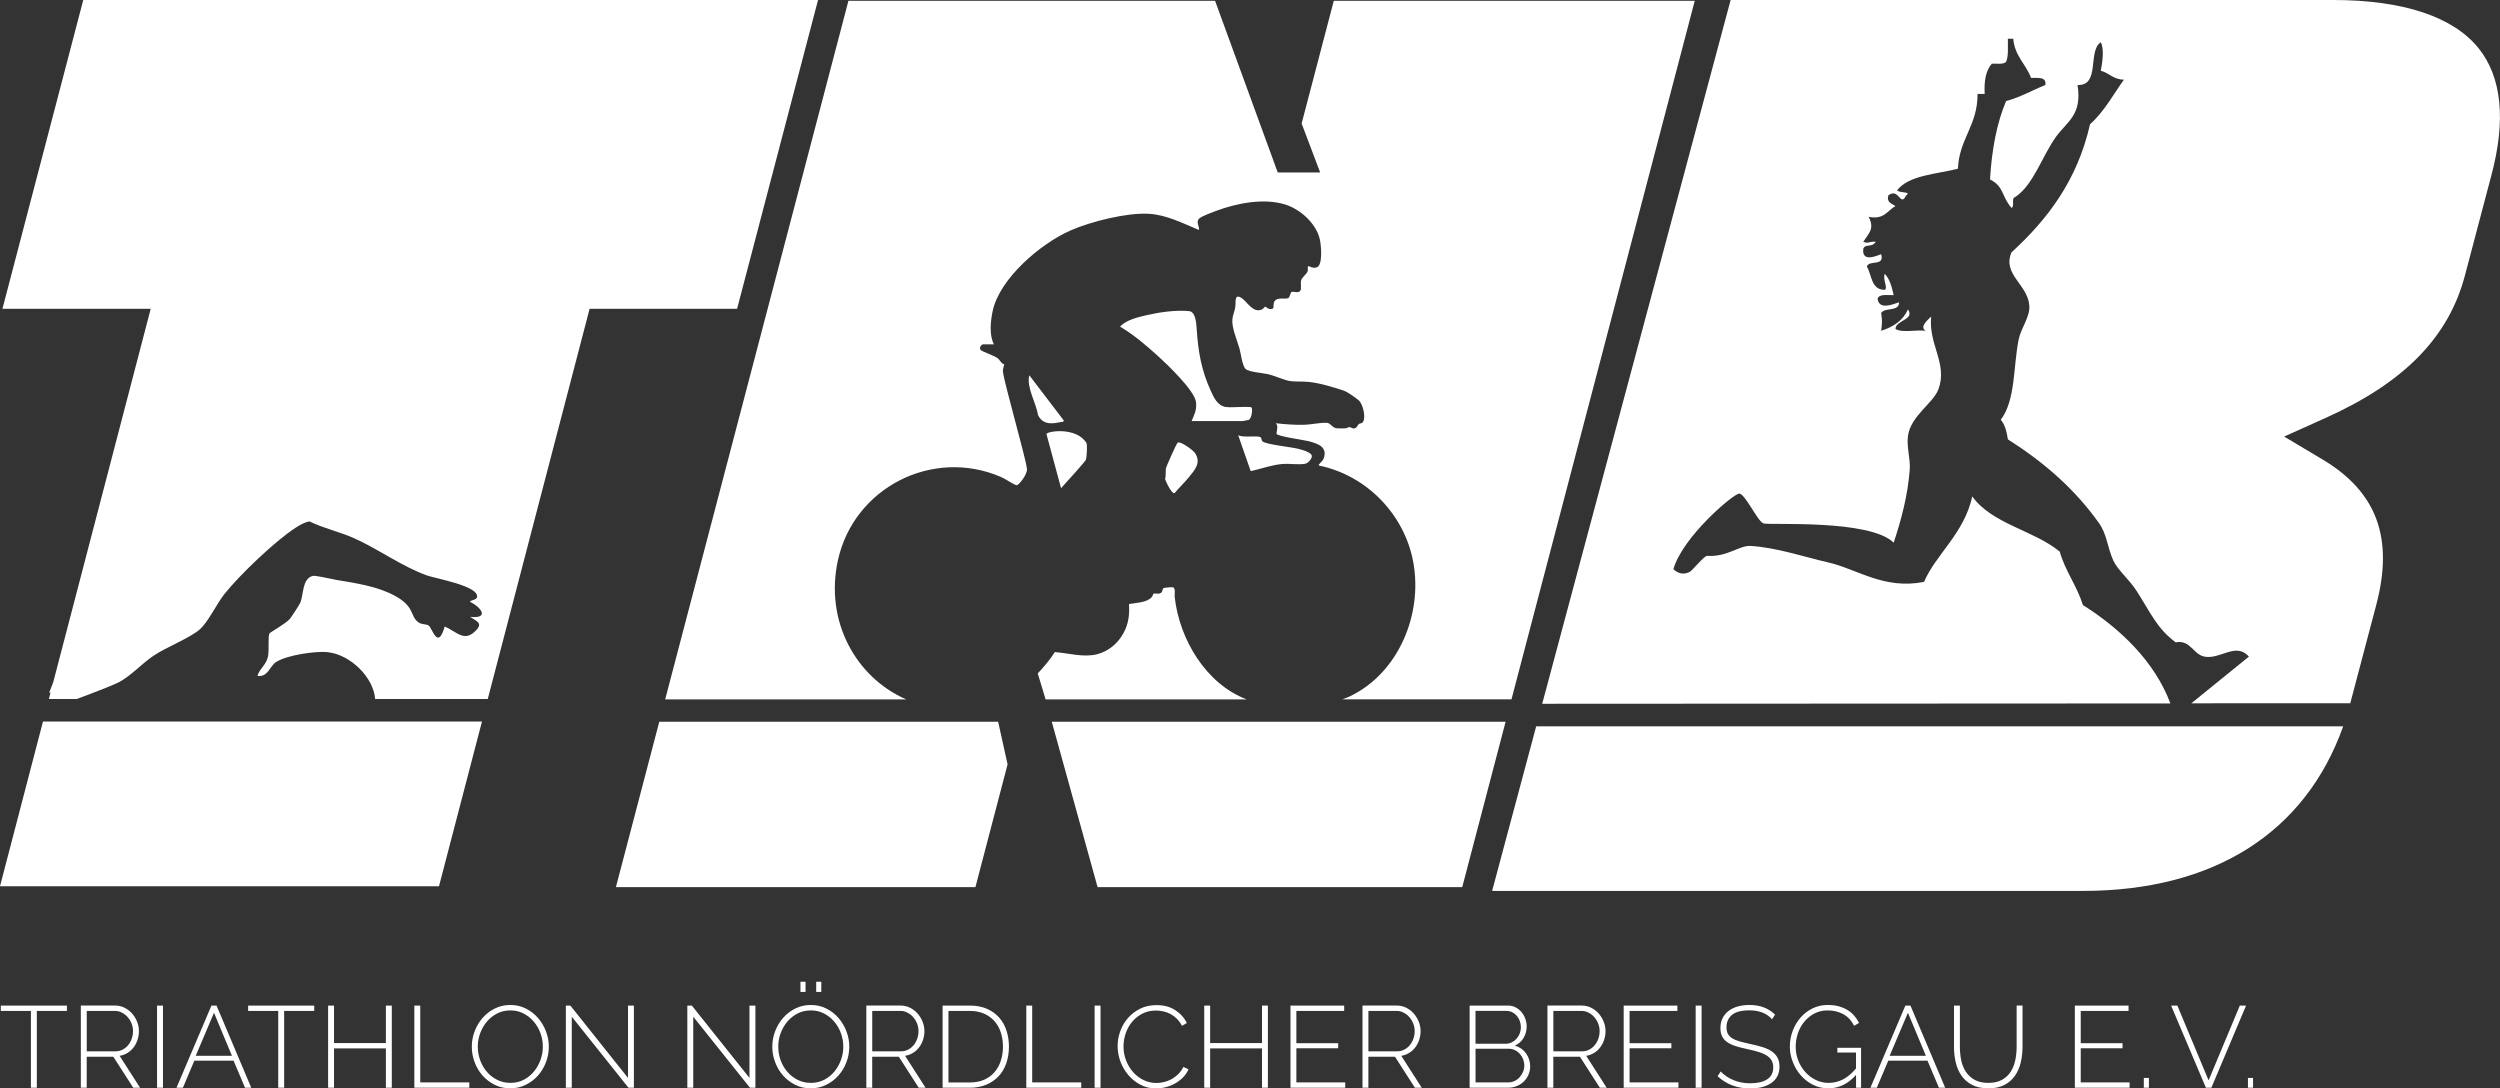
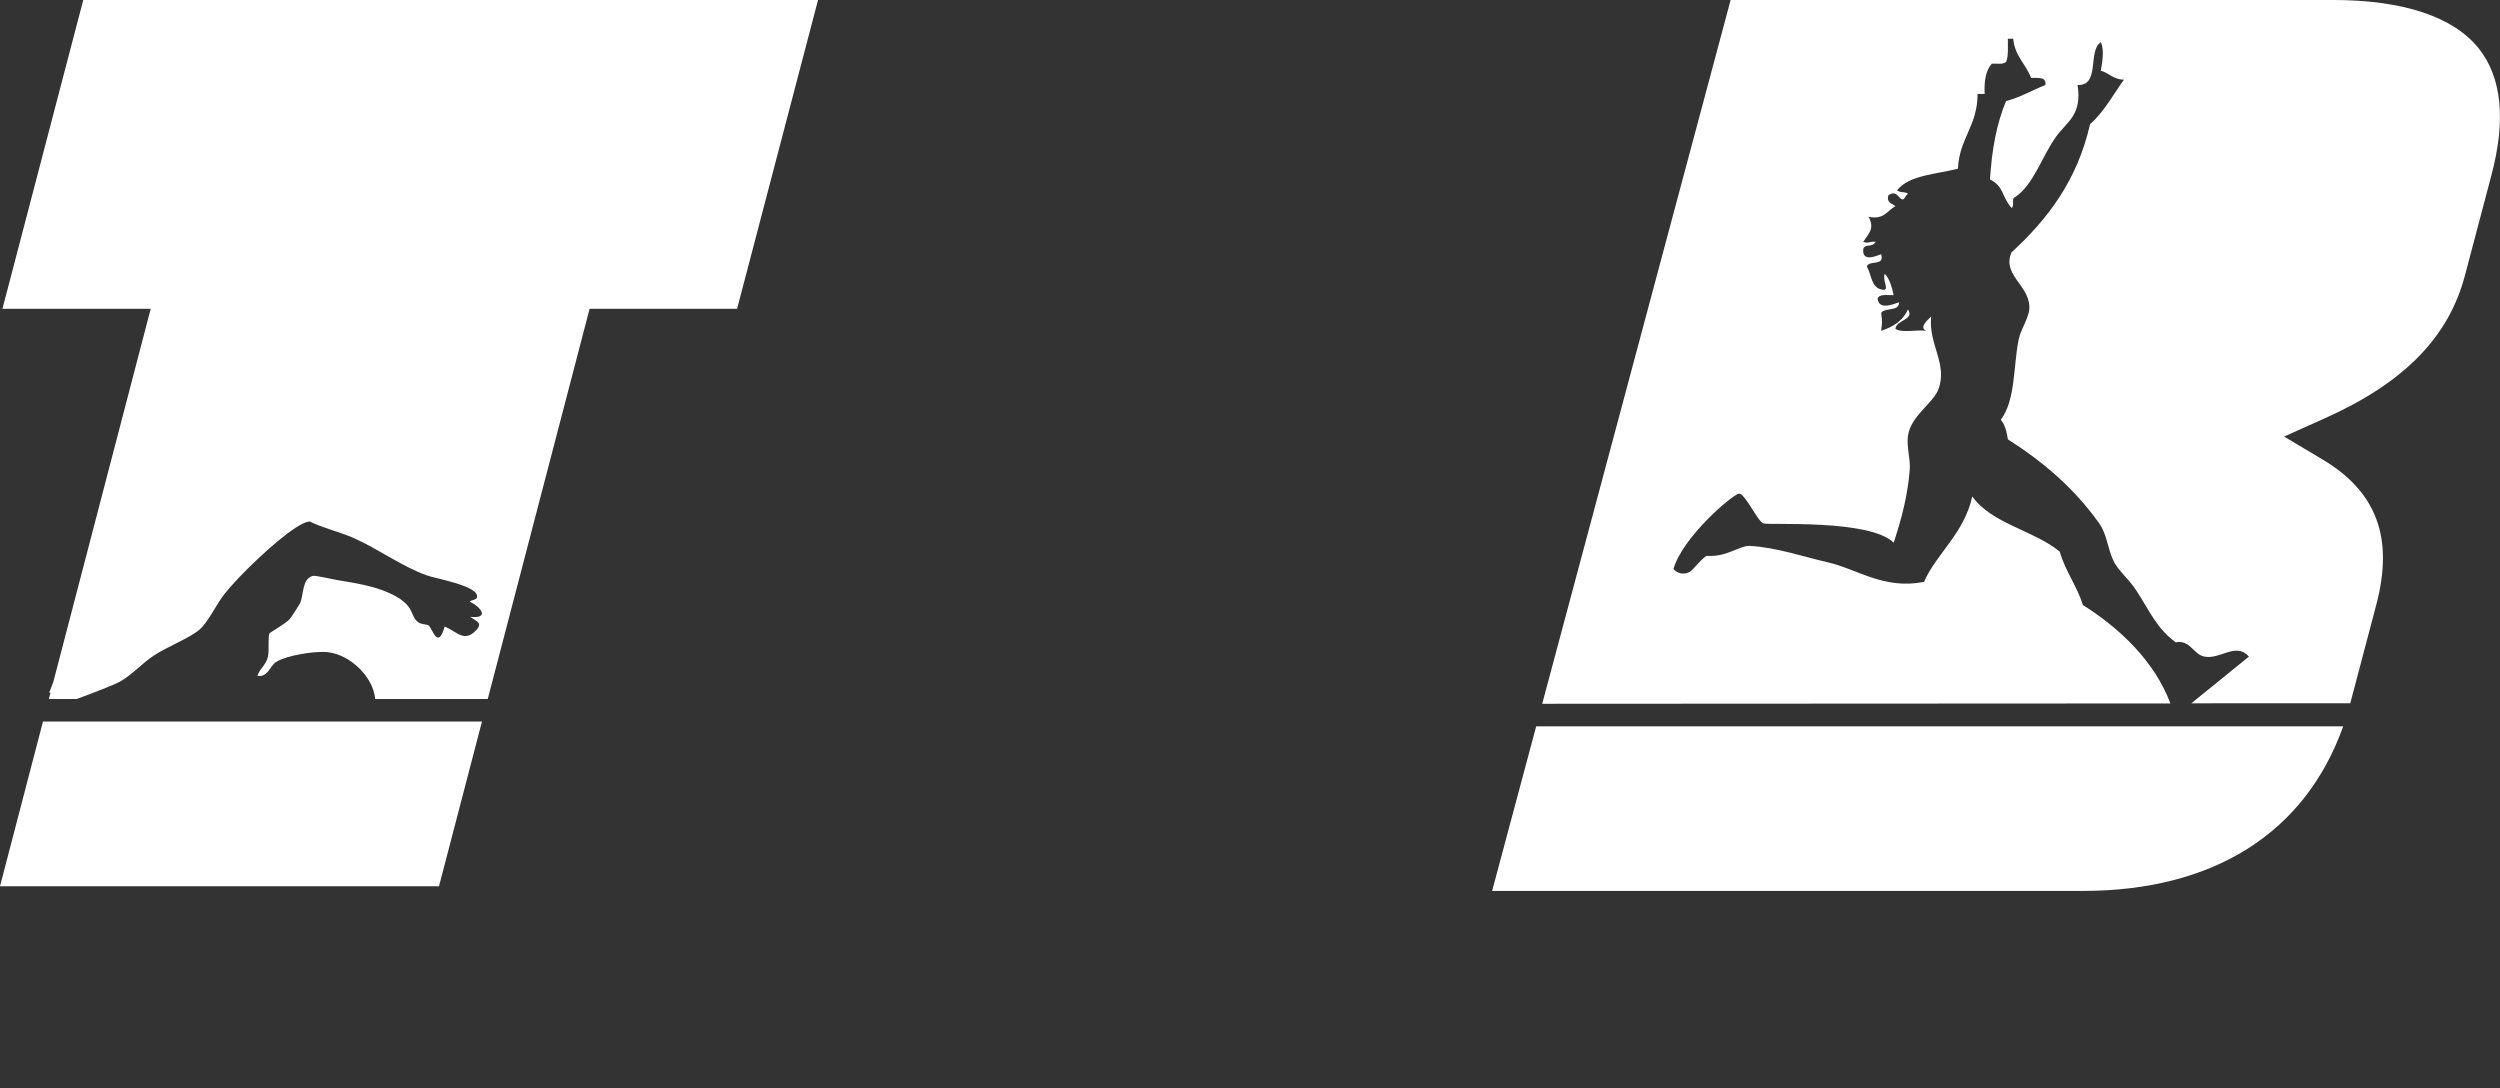
<svg xmlns="http://www.w3.org/2000/svg" id="Ebene_1" data-name="Ebene 1" viewBox="0 0 760.26 331">
  <rect x="0" y="0" width="760.26" height="331" fill="#333333" stroke="none" />
  <defs>
    <style>
      .cls-1 {
        fill: #fff;
      }
    </style>
  </defs>
  <path class="cls-1" d="M712.57,220.88h-245.41l-13.4,50.05h179.64c39.84,0,67.67-17.71,79.17-50.05M753.77,14.7c-7.7-9.62-23-14.7-44.25-14.7h-183.23l-57.3,214.02,191.03-.1c-4.76-12.77-15.33-22.83-26.6-29.92-1.85-5.92-5.32-10.21-7.05-16.25-7.94-6.53-20.57-8.37-26.6-16.79-2.41,11.21-11.06,17.59-14.66,25.99-12.28,2.43-20.32-3.93-29.32-5.96-6.37-1.43-15.86-4.6-23.55-4.97-3.31-.16-7.05,3.42-13.09,3.02-.9-.06-4.45,4.41-5.23,4.83-3.02,1.61-5.03-.81-5.03-.81,2.82-9.86,18.12-22.75,19.93-22.95,1.81-.2,5.64,8.46,7.45,9.06,1.81.61,32.23-1.36,39.61,5.86,2.39-7.26,4.27-14.37,4.88-22.2.25-3.2-1.01-6.97-.54-10.29.86-6.07,7.63-9.9,9.23-14.08,2.97-7.78-3.08-13.71-2.17-22.2-1.35,1.29-3.59,3.24-1.63,4.32-2.9-.35-7.23.71-9.23-.54.12-2.79,5.95-2.71,3.8-5.95-1.5,3.38-4.44,5.32-8.15,6.5.33-2.63.33-2.78,0-5.41,1.09-1.81,5.5-.29,5.43-3.25-2.15.73-6.08,2.34-6.52-1.09.46-1.52,2.93-1.04,4.89-1.08-.56-2.52-1.2-4.94-2.72-6.5-.66,1.96,1.09,4.27,0,4.87-4.18.02-3.86-4.46-5.43-7.04.52-2.18,5.51.08,4.34-3.79-.32,0-5.98,3.01-5.43-1.63.59-1.68,2.65-.23,3.8-2.16-2.25-.15-2.11.71-3.8,0,1.71-2.61,3.52-3.94,1.63-7.58,4.77.96,5.67-1.92,8.14-3.25-.97-.84-2.72-.9-2.17-3.25,3.34-2.54,3.58,3.74,5.43,0,1.92-1.27-2.55-.66-2.71-1.63,3.73-4.58,11.84-4.8,18.46-6.5.4-9.17,6.03-13.11,5.97-22.74h2.17c-.23-4.02.39-7.19,2.17-9.2,1.56-.06,3.55.29,4.34-.54.78-1.75.51-4.54.54-7.04h1.63c.47,5.3,3.87,7.69,5.42,11.91,2.13.05,4.76-.42,4.35,2.17-4.01,1.59-7.53,3.69-11.94,4.87-2.85,6.73-4.35,14.8-4.89,23.82,4.35,2.27,3.4,5.01,6.52,8.66,1.07-.37-.13-3.02,1.09-3.25,5.6-3.67,8.28-12.6,12.49-18.41,3.33-4.6,7.97-6.58,6.52-15.7,6.97.27,3.01-10.35,7.06-13,1.16,2.13.44,6.4,0,8.66,2.59.67,3.81,2.7,7.06,2.71-2.68,3.59-6.04,9.87-10.32,13.54-3.85,17.09-12.94,28.96-23.89,38.99-2.88,6.69,5.02,9.78,5.43,16.25.22,3.44-2.54,6.7-3.26,10.29-1.66,8.27-.89,18.35-5.43,24.37,1.28,1.42,1.79,3.63,2.17,5.95,10.87,6.91,20.25,14.99,27.69,25.45,2.46,3.46,2.49,7.2,4.35,11.37,1.27,2.85,4.78,5.69,7.06,9.21,4.09,6.31,6.18,11.51,11.94,15.7,4.43-.87,5.3,3.66,8.69,4.33,4.9.98,9.54-4.5,13.57,0l-17.52,14.21,48.34-.02,7.88-29.84c5.4-20.36.22-34.43-16.31-44.29l-11.69-6.97,12.46-5.59c24.2-10.85,37.75-24.78,42.64-43.82l7.9-29.92c4.52-16.88,3.22-29.92-3.86-38.76" />
-   <path class="cls-1" d="M685.16,327.8h-1.55v2.99h1.55v-2.99ZM660.24,305.8l10.59,24.99h1.65l10.56-24.99h-1.9l-9.5,22.74-9.5-22.74h-1.9ZM653.49,327.8h-1.55v2.99h1.55v-2.99ZM632.76,329.17v-10.38h12.71v-1.55h-12.71v-9.82h14.54v-1.62h-16.33v24.99h16.65v-1.62h-14.85ZM600.48,328.38c-1.1-.62-1.99-1.44-2.66-2.46-.67-1.02-1.14-2.19-1.41-3.5-.27-1.31-.4-2.66-.4-4.05v-12.57h-1.79v12.57c0,1.6.17,3.14.51,4.64.34,1.5.91,2.85,1.72,4.03.81,1.19,1.88,2.14,3.22,2.85,1.34.72,3,1.07,5,1.07s3.54-.34,4.86-1.02c1.31-.68,2.38-1.6,3.2-2.76.82-1.16,1.41-2.5,1.78-4.03.36-1.52.55-3.12.55-4.79v-12.57h-1.79v12.57c0,1.34-.14,2.66-.4,3.98-.27,1.31-.73,2.49-1.37,3.52-.64,1.03-1.53,1.87-2.64,2.5-1.12.63-2.52.95-4.21.95s-3.05-.31-4.15-.93M574.65,321.07l5.56-13.09,5.46,13.09h-11.02ZM568.81,330.79h1.94l3.48-8.24h11.93l3.48,8.24h1.9l-10.56-24.99h-1.55l-10.63,24.99ZM564.41,330.79h1.55v-12.14h-7.21v1.44h5.67v4.82c-1.27,1.53-2.59,2.64-3.96,3.34-1.37.7-2.82,1.06-4.35,1.06-1.41,0-2.72-.3-3.94-.9-1.22-.6-2.28-1.4-3.19-2.41-.9-1.01-1.61-2.18-2.13-3.5-.52-1.33-.77-2.73-.77-4.21,0-1.38.22-2.73.67-4.05.44-1.31,1.09-2.49,1.94-3.52.84-1.03,1.87-1.87,3.06-2.5,1.2-.63,2.53-.95,4.01-.95,1.76,0,3.34.37,4.73,1.11,1.39.74,2.52,1.93,3.36,3.57l1.48-.88c-.4-.8-.88-1.53-1.46-2.2s-1.26-1.24-2.04-1.72c-.79-.48-1.68-.86-2.67-1.13-1-.27-2.12-.4-3.36-.4-1.67,0-3.2.35-4.61,1.04s-2.62,1.63-3.64,2.8c-1.02,1.17-1.82,2.52-2.39,4.05-.58,1.53-.86,3.11-.86,4.75s.29,3.12.88,4.65c.59,1.53,1.39,2.89,2.43,4.08,1.03,1.2,2.27,2.16,3.71,2.89,1.44.73,3.01,1.09,4.7,1.09,3.19,0,6-1.36,8.41-4.08v3.91ZM539.8,308.54c-1.03-.99-2.18-1.72-3.45-2.2-1.27-.48-2.71-.72-4.33-.72-1.31,0-2.51.15-3.59.46-1.08.31-2.01.76-2.78,1.36-.77.6-1.38,1.33-1.81,2.2-.43.87-.65,1.87-.65,2.99,0,1.03.17,1.89.53,2.57.35.68.87,1.26,1.57,1.74.69.48,1.55.88,2.57,1.2,1.02.32,2.2.62,3.54.9,1.31.28,2.46.58,3.45.88s1.8.67,2.45,1.09c.64.42,1.13.92,1.46,1.5.33.58.49,1.27.49,2.09,0,1.62-.62,2.83-1.85,3.63-1.23.8-2.94,1.2-5.12,1.2-1.9,0-3.61-.32-5.14-.97-1.53-.64-2.82-1.52-3.87-2.62l-.95,1.44c2.7,2.49,5.99,3.73,9.89,3.73,1.34,0,2.55-.14,3.64-.42,1.09-.28,2.03-.7,2.82-1.25.79-.55,1.4-1.24,1.83-2.06.43-.82.65-1.78.65-2.89s-.21-2.03-.62-2.78c-.41-.75-1-1.38-1.76-1.9-.76-.52-1.69-.94-2.78-1.28-1.09-.34-2.31-.65-3.64-.93-1.29-.28-2.39-.55-3.31-.81-.91-.26-1.67-.57-2.27-.95-.6-.38-1.04-.83-1.32-1.36-.28-.53-.42-1.19-.42-1.99,0-1.57.56-2.82,1.67-3.75,1.11-.93,2.89-1.39,5.33-1.39,2.96,0,5.24.9,6.86,2.71l.92-1.41ZM517.46,305.8h-1.8v24.99h1.8v-24.99ZM495.56,329.17v-10.38h12.71v-1.55h-12.71v-9.82h14.54v-1.62h-16.33v24.99h16.65v-1.62h-14.85ZM472.37,307.42h8.52c.77,0,1.5.17,2.16.51.67.34,1.25.79,1.76,1.36.5.56.9,1.21,1.2,1.95.29.74.44,1.51.44,2.31s-.12,1.53-.37,2.27c-.25.74-.61,1.4-1.07,1.97-.47.58-1.03,1.04-1.69,1.39-.66.35-1.38.53-2.18.53h-8.76v-12.28ZM472.37,330.79v-9.43h8.1l6.05,9.43h2.08l-6.23-9.71c.87-.14,1.66-.43,2.39-.88.73-.44,1.35-1.01,1.87-1.69.52-.68.91-1.45,1.2-2.31.28-.86.42-1.74.42-2.66s-.18-1.87-.55-2.8c-.37-.93-.87-1.76-1.51-2.5-.64-.74-1.41-1.33-2.31-1.78-.89-.45-1.87-.67-2.92-.67h-10.38v24.99h1.8ZM458.08,307.42c.66,0,1.26.13,1.8.4.54.27,1,.63,1.39,1.09.39.46.69.99.91,1.58.22.6.33,1.24.33,1.92,0,.63-.12,1.26-.35,1.87-.24.61-.56,1.14-.97,1.6s-.9.83-1.46,1.11c-.56.28-1.18.42-1.87.42h-9.15v-10h9.36ZM463.15,325.97c-.26.61-.6,1.15-1.04,1.64-.43.48-.95.86-1.55,1.14-.6.28-1.25.42-1.95.42h-9.89v-10.24h10.14c.66,0,1.27.14,1.85.42.58.28,1.07.66,1.5,1.14.42.48.75,1.03.99,1.65.23.62.35,1.26.35,1.92s-.13,1.29-.39,1.9M464.08,320.35c-.83-1.16-1.97-1.95-3.4-2.38,1.13-.49,2.01-1.27,2.64-2.32.63-1.06.95-2.22.95-3.48,0-.77-.13-1.54-.4-2.31-.27-.76-.65-1.44-1.14-2.04-.49-.6-1.09-1.09-1.8-1.46-.7-.38-1.49-.56-2.36-.56h-11.65v24.99h11.68c.91,0,1.78-.16,2.61-.49.82-.33,1.54-.79,2.15-1.37.61-.59,1.09-1.27,1.44-2.06.35-.79.53-1.64.53-2.55,0-1.48-.42-2.8-1.25-3.96M416.13,307.42h8.52c.77,0,1.5.17,2.16.51.67.34,1.26.79,1.76,1.36.5.56.9,1.21,1.2,1.95.29.74.44,1.51.44,2.31s-.12,1.53-.37,2.27c-.25.74-.61,1.4-1.07,1.97-.47.58-1.03,1.04-1.69,1.39-.66.35-1.38.53-2.18.53h-8.76v-12.28ZM416.13,330.79v-9.43h8.1l6.05,9.43h2.08l-6.23-9.71c.87-.14,1.67-.43,2.39-.88.73-.44,1.35-1.01,1.87-1.69.52-.68.91-1.45,1.2-2.31.28-.86.42-1.74.42-2.66s-.18-1.87-.55-2.8c-.37-.93-.87-1.76-1.51-2.5-.64-.74-1.41-1.33-2.31-1.78-.89-.45-1.87-.67-2.92-.67h-10.38v24.99h1.8ZM394.23,329.17v-10.38h12.71v-1.55h-12.71v-9.82h14.54v-1.62h-16.33v24.99h16.65v-1.62h-14.85ZM383.78,305.8v11.4h-15.77v-11.4h-1.8v24.99h1.8v-11.97h15.77v11.97h1.79v-24.99h-1.79ZM340.72,322.81c.58,1.54,1.38,2.91,2.41,4.12,1.03,1.21,2.26,2.19,3.68,2.94,1.42.75,2.99,1.13,4.7,1.13.96,0,1.94-.12,2.94-.37,1-.25,1.94-.62,2.83-1.11s1.7-1.1,2.43-1.83c.73-.73,1.3-1.56,1.72-2.5l-1.55-.74c-.42.85-.95,1.58-1.58,2.2-.63.62-1.31,1.13-2.04,1.53-.73.4-1.49.69-2.29.88-.8.19-1.57.28-2.32.28-1.41,0-2.72-.3-3.94-.91-1.22-.61-2.28-1.42-3.17-2.45-.89-1.02-1.6-2.2-2.11-3.54-.52-1.34-.77-2.75-.77-4.22,0-1.31.22-2.62.65-3.92.43-1.3,1.07-2.47,1.92-3.5.84-1.03,1.88-1.87,3.1-2.52,1.22-.64,2.63-.97,4.22-.97.73,0,1.47.08,2.22.25.75.16,1.47.43,2.16.79.69.37,1.34.84,1.94,1.43.6.59,1.12,1.31,1.57,2.18l1.48-.85c-.77-1.6-1.95-2.9-3.52-3.92-1.57-1.02-3.47-1.53-5.7-1.53-1.88,0-3.55.37-5.02,1.11-1.47.74-2.7,1.7-3.71,2.87-1.01,1.17-1.78,2.5-2.31,3.99-.53,1.49-.79,2.99-.79,4.49,0,1.6.29,3.16.86,4.7M334.68,305.8h-1.8v24.99h1.8v-24.99ZM328.81,330.79v-1.62h-14.92v-23.37h-1.79v24.99h16.72ZM304.36,322.57c-.43,1.33-1.07,2.48-1.92,3.47-.85.99-1.89,1.75-3.15,2.31s-2.7.83-4.35.83h-6.51v-21.75h6.51c1.62,0,3.05.27,4.29.81,1.24.54,2.29,1.29,3.15,2.25.86.96,1.51,2.11,1.95,3.43.44,1.33.67,2.78.67,4.35s-.22,2.99-.65,4.31M294.95,330.79c1.81,0,3.44-.3,4.91-.9,1.47-.6,2.71-1.44,3.75-2.53,1.03-1.09,1.83-2.4,2.38-3.94.55-1.54.83-3.26.83-5.16,0-1.71-.25-3.33-.74-4.84-.49-1.51-1.23-2.83-2.22-3.96-.99-1.13-2.22-2.02-3.71-2.67s-3.22-.99-5.19-.99h-8.31v24.99h8.31ZM265.24,307.42h8.52c.77,0,1.5.17,2.16.51.67.34,1.26.79,1.76,1.36.5.56.9,1.21,1.2,1.95.29.74.44,1.51.44,2.31s-.12,1.53-.37,2.27c-.25.74-.61,1.4-1.07,1.97-.47.58-1.03,1.04-1.69,1.39-.66.35-1.38.53-2.18.53h-8.76v-12.28ZM265.24,330.79v-9.43h8.1l6.05,9.43h2.08l-6.23-9.71c.87-.14,1.67-.43,2.39-.88.73-.44,1.35-1.01,1.87-1.69.52-.68.91-1.45,1.2-2.31.28-.86.42-1.74.42-2.66s-.18-1.87-.55-2.8c-.37-.93-.87-1.76-1.51-2.5-.64-.74-1.41-1.33-2.31-1.78-.89-.45-1.87-.67-2.92-.67h-10.38v24.99h1.8ZM237.37,314.28c.47-1.31,1.14-2.49,2.01-3.54.87-1.04,1.91-1.88,3.13-2.52,1.22-.63,2.58-.95,4.08-.95s2.75.31,3.94.91c1.2.61,2.24,1.42,3.12,2.45s1.57,2.19,2.06,3.52c.49,1.33.74,2.7.74,4.14s-.23,2.7-.7,4.01c-.47,1.31-1.13,2.49-1.99,3.54-.86,1.04-1.89,1.88-3.1,2.52-1.21.63-2.56.95-4.07.95s-2.79-.31-4.01-.92c-1.22-.61-2.27-1.42-3.15-2.45-.88-1.02-1.56-2.19-2.04-3.52-.48-1.33-.72-2.7-.72-4.14s.23-2.7.7-4.01M251.2,329.92c1.43-.69,2.67-1.62,3.71-2.78,1.04-1.16,1.87-2.5,2.46-4.03.6-1.53.9-3.13.9-4.82,0-1.55-.28-3.08-.84-4.59-.56-1.51-1.36-2.87-2.38-4.07-1.02-1.2-2.25-2.16-3.7-2.9-1.44-.74-3.03-1.11-4.77-1.11s-3.21.35-4.65,1.04c-1.43.69-2.67,1.63-3.71,2.8-1.04,1.17-1.87,2.52-2.46,4.05-.6,1.53-.9,3.12-.9,4.79s.28,3.16.85,4.68c.56,1.53,1.36,2.87,2.39,4.05,1.03,1.17,2.26,2.12,3.69,2.85,1.43.73,3.02,1.09,4.75,1.09s3.21-.35,4.65-1.04M249.76,298.55h-1.55v3.1h1.55v-3.1ZM244.97,298.55h-1.55v3.1h1.55v-3.1ZM228.07,330.79h1.65v-24.99h-1.8v22l-17.53-22h-1.37v24.99h1.8v-21.61l17.25,21.61ZM191.12,330.79h1.65v-24.99h-1.79v22l-17.53-22h-1.37v24.99h1.8v-21.61l17.25,21.61ZM146,314.28c.47-1.31,1.14-2.49,2.01-3.54s1.91-1.88,3.13-2.52c1.22-.63,2.58-.95,4.08-.95s2.74.31,3.94.91c1.2.61,2.23,1.42,3.12,2.45.88,1.02,1.57,2.19,2.06,3.52.49,1.33.74,2.7.74,4.14s-.24,2.7-.7,4.01c-.47,1.31-1.13,2.49-1.99,3.54-.86,1.04-1.89,1.88-3.1,2.52-1.21.63-2.56.95-4.07.95s-2.79-.31-4.01-.92c-1.22-.61-2.27-1.42-3.15-2.45-.88-1.02-1.56-2.19-2.04-3.52-.48-1.33-.72-2.7-.72-4.14s.23-2.7.7-4.01M159.83,329.92c1.43-.69,2.67-1.62,3.71-2.78,1.04-1.16,1.87-2.5,2.46-4.03s.9-3.13.9-4.82c0-1.55-.28-3.08-.85-4.59-.56-1.51-1.36-2.87-2.38-4.07-1.02-1.2-2.25-2.16-3.7-2.9-1.44-.74-3.03-1.11-4.77-1.11s-3.22.35-4.65,1.04c-1.43.69-2.67,1.63-3.71,2.8-1.04,1.17-1.87,2.52-2.46,4.05-.6,1.53-.9,3.12-.9,4.79s.28,3.16.84,4.68c.56,1.53,1.36,2.87,2.39,4.05,1.03,1.17,2.26,2.12,3.7,2.85,1.43.73,3.01,1.09,4.75,1.09s3.21-.35,4.65-1.04M142.72,330.79v-1.62h-14.92v-23.37h-1.8v24.99h16.72ZM117.35,305.8v11.4h-15.77v-11.4h-1.8v24.99h1.8v-11.97h15.77v11.97h1.8v-24.99h-1.8ZM95.56,305.8h-20.1v1.62h9.15v23.37h1.8v-23.37h9.15v-1.62ZM59.52,321.07l5.56-13.09,5.45,13.09h-11.02ZM53.68,330.79h1.94l3.48-8.24h11.93l3.48,8.24h1.9l-10.56-24.99h-1.55l-10.63,24.99ZM49.56,305.8h-1.8v24.99h1.8v-24.99ZM26.37,307.42h8.52c.77,0,1.5.17,2.16.51.67.34,1.25.79,1.76,1.36.5.56.9,1.21,1.2,1.95.29.74.44,1.51.44,2.31s-.12,1.53-.37,2.27c-.25.74-.61,1.4-1.07,1.97-.47.58-1.03,1.04-1.69,1.39-.66.35-1.38.53-2.18.53h-8.76v-12.28ZM26.37,330.79v-9.43h8.1l6.05,9.43h2.08l-6.23-9.71c.87-.14,1.66-.43,2.39-.88.73-.44,1.35-1.01,1.87-1.69.52-.68.91-1.45,1.2-2.31.28-.86.42-1.74.42-2.66s-.18-1.87-.55-2.8c-.36-.93-.87-1.76-1.51-2.5-.65-.74-1.41-1.33-2.31-1.78-.89-.45-1.87-.67-2.92-.67h-10.38v24.99h1.8ZM20.35,305.8H.25v1.62h9.15v23.37h1.8v-23.37h9.15v-1.62Z" />
-   <path class="cls-1" d="M457.87,219.49h-138.02l13.93,50.29h110.89l13.19-50.29ZM352.06,108.19c2.83,2.57,11.26,10.58,11.66,14.13.26,2.26-.49,3.74-1.35,5.72h15.59c.09,0,1.54-.27,1.7-.32,1.04-.33,1.34-3.53.9-3.84-.3-.21-2.87-.11-3.5-.11-1.38,0-2.82.18-4.24,0-2.52-.33-3.64-2.76-4.59-4.84-2.88-6.31-3.82-11.77-4.3-18.58-.12-1.7-.22-5.53-2.34-5.74-4-.39-9,.33-12.92,1.24-2.69.63-6.18,1.43-8.07,3.48,4.08,2.39,7.95,5.68,11.45,8.86M358.16,134.59c-.38.22-3.52,7.32-3.62,7.94-.08.52.04,2.78-.24,3.02-.13.11,2.02,4.94,2.91,4.38,1.33-1.58,2.98-3.15,4.26-4.72,1.84-2.25,3.94-4.51,1.9-7.49-.59-.86-4.36-3.62-5.22-3.12M376.52,132.31l3.83,10.97c3.22-.72,6.41-1.93,9.77-2.19,2-.15,5.14.32,6.88-.08.78-.18,1.95-1.47,1.94-2.29-.02-1.24-3.37-2.04-4.44-2.3-1.92-.48-9.69-1.27-10.58-2.21-.34-.36-.28-.94-.51-1.18-.71-.73-5.63.2-6.9-.72M315.58,204.76l2.39,7.93h61.17c-12.42-4.69-20.5-18.32-21.91-31.15-.09-.79.31-2.54-.45-2.92-.28-.14-2.69.09-2.92.22-.34.2-.34.91-.57,1.23-.61.83-2.11.23-2.53.5-.05.03-.25.7-.48.98-1.46,1.73-4.86,1.76-6.95,2.14.2,3.26-.12,6.06-1.72,8.93-1.7,3.05-4.43,5.37-7.84,6.3-4.1,1.12-8.82-.29-12.98-.62-1.51,2.32-3.27,4.48-5.2,6.47M318.23,132l4.44,16.46c1.26-1.4,7.43-8.17,7.58-8.68.2-.67.45-4.07.17-5.01-2.98-5.03-12.02-3.69-12.19-2.77M323.23,128.27s.45-.33.23-.45l-10.43-13.68c-1.02,3.42,2.18,8.69,2.62,12.06,1.9,3.97,6.22,2.08,7.59,2.08M303.54,219.49h-103.05l-13.19,50.29h109.33l9.78-37.34-2.87-12.95ZM515.38.25h-109.77l-9.78,37.31,5.63,14.88h-12.9L369.51.25h-111.5l-55.73,212.44h73.3c-15.24-6.66-24.81-23.69-20.78-42.25,4.79-22.06,28.73-34.41,49.63-25.38,1.39.6,3.51,2.13,4.68,2.5.59.19,3.4-3.3,3.19-4.99-.46-3.78-6.82-25.65-7.29-29.5-.12-.94.44-2.18.38-2.28-.02-.03-.46-.15-.66-.34-.45-.43-.93-1.19-1.29-1.48-1.02-.83-4.87-2.06-5.23-2.56-.54-.73.26-1.7.8-1.7h3.25c-1.47-2.74-1.03-7.13-.38-10.14,2.12-9.92,14.61-20.48,23.56-24.44,6.19-2.74,17.09-5.48,23.82-5.12,5.48.29,10.41,2.89,15.37,4.93.09-1.24-1.06-2.6.14-3.56.92-.73,3.89-1.82,5.13-2.28,6.24-2.31,14.31-3.91,20.81-1.95,4.69,1.42,9.56,5.78,10.66,10.65.36,1.6,1.03,7.93-.99,8.53-1.2.35-2.23-.41-2.42-.4-.49.03-.14,1.02-.27,1.49-.28.97-1.79,1.84-2.03,2.92-.2.88.21,2.51-.25,3.11-.65.85-2.08.03-2.67.37-.25.14-.53,1.33-.74,1.61-.6.84-2.87-.14-4.1.84-1.05.83-.21,2.38-.96,2.63-1.27.42-1.9-.69-2.18-.63-.21.05-.63.7-1.13.9-2.64,1.06-4.38-2.48-6.11-3.57-2.31-1.45-1.61,1.39-1.89,2.97-.2,1.1-.73,2.35-.85,3.41-.29,2.61,1.41,6.4,2.15,9.01.43,1.52.84,5.26,1.87,6.21,1.03.94,5.16,1.22,6.73,1.57,2.1.47,5.08,1.88,6.85,2.12,1.74.23,3.86.07,5.59.25,3.49.36,7.27,1.54,10.61,2.63,1.22.4,3.41,2.01,4.52,2.88,1.42,1.12,2.44,5.59,1.25,6.83-.3.31-.79.25-1.08.44-.35.23-.61,1.14-1.22,1.32-.81.24-1.2-.38-1.71-.36-.35.02-.74.36-1.18.38-.58.03-2.33.05-2.85-.04-1.19-.21-1.71-1.55-2.74-1.63-1.79-.15-4.79.51-6.73.58-2.97.11-5.93-.14-8.87-.46.95.83.12,2.7.25,3.23.18.74,8.32,1.86,9.66,2.21,2.73.72,5.92,1.66,4.68,5.22-.3.85-.96,1.19-1.36,1.78-.15.23-.36.17,0,.45,14.5,3.01,25.99,14.94,28.61,29.49,2.83,15.72-4.47,33.54-19.26,40.65-.73.35-1.54.65-2.4.93h51.5L515.38.25Z" />
  <path class="cls-1" d="M13.07,219.42L0,269.51h133.5l13.07-50.09H13.07ZM248.77,0H25.32L.74,93.91h45.09l-29.64,113.55-1.23,3.18h.4s-.5,1.92-.5,1.92h8.48c5.41-1.98,11.57-4.41,12.92-5.15,3.69-1.99,6.85-5.6,10.47-8.03,3.83-2.57,10.88-5.29,13.96-7.93,2.55-2.19,5.18-7.77,7.47-10.69,4.45-5.68,15.58-16.33,21.74-20.27,1.29-.82,2.64-1.67,4.22-1.92,4.16,2.05,9.3,3.21,13.48,5.07,7.57,3.37,14.46,8.56,22.21,11.35,2.7.97,16.14,3.24,15.24,6.67-.23.9-2.32.88-2.09,1.35,3.5,1.77,5.9,5.19,0,4.57,1.78,1.27,3.98,1.8,1.88,4.04-3.62,3.85-5.74.6-9.6-1.1-2.16,7.42-3.71.46-4.94-.32-.76-.48-2.05-.18-3.14-1-2.53-1.89-.93-4.81-7.37-8.17-5.38-2.82-11.68-3.69-17.46-4.67-1.43-.25-6.44-1.43-7.2-1.23-3.33.85-2.74,5.7-3.84,8.22-.28.63-2.72,4.38-3.17,4.89-1.31,1.47-5.95,4.04-6.17,4.38-.53.85-.03,5.12-.47,7.08-.58,2.59-2.5,3.57-3.2,5.83,3.22.49,3.71-2.94,5.66-4.2,3.18-2.06,11.95-3.43,15.79-2.99,6.94.79,13.87,7.72,14.35,14.23h34.25l30.97-118.66h44.85L248.77,0Z" />
</svg>